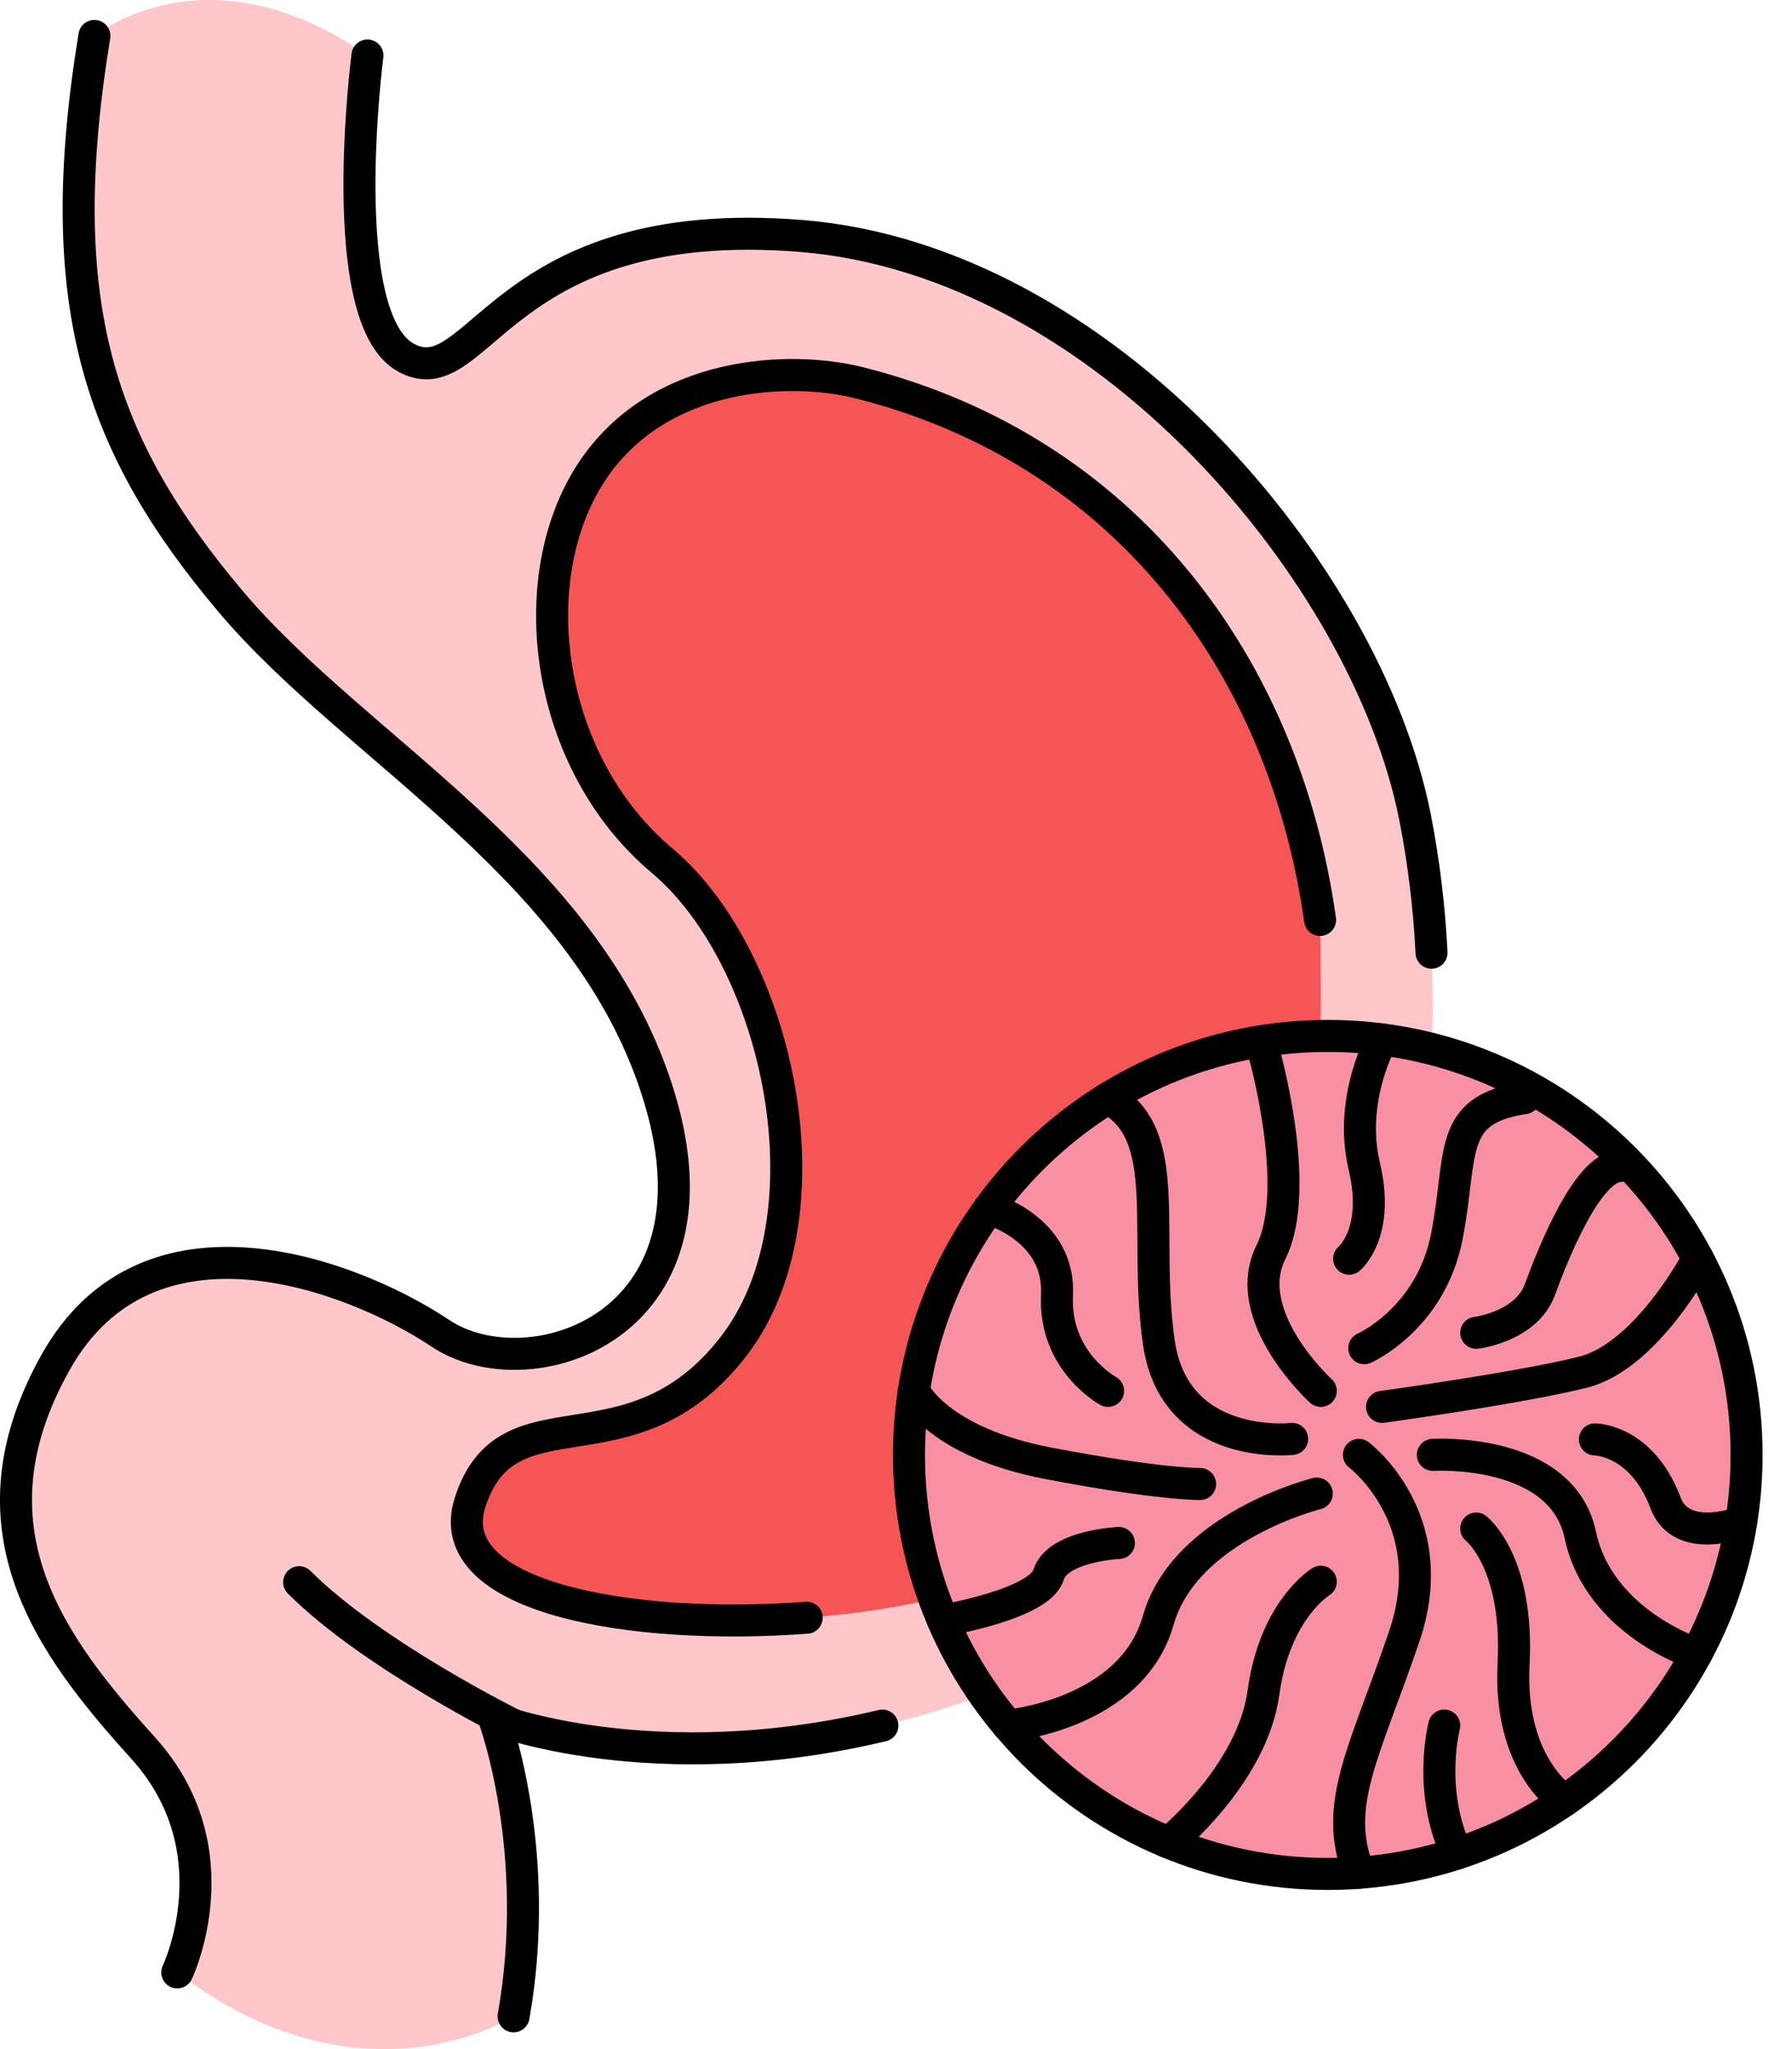
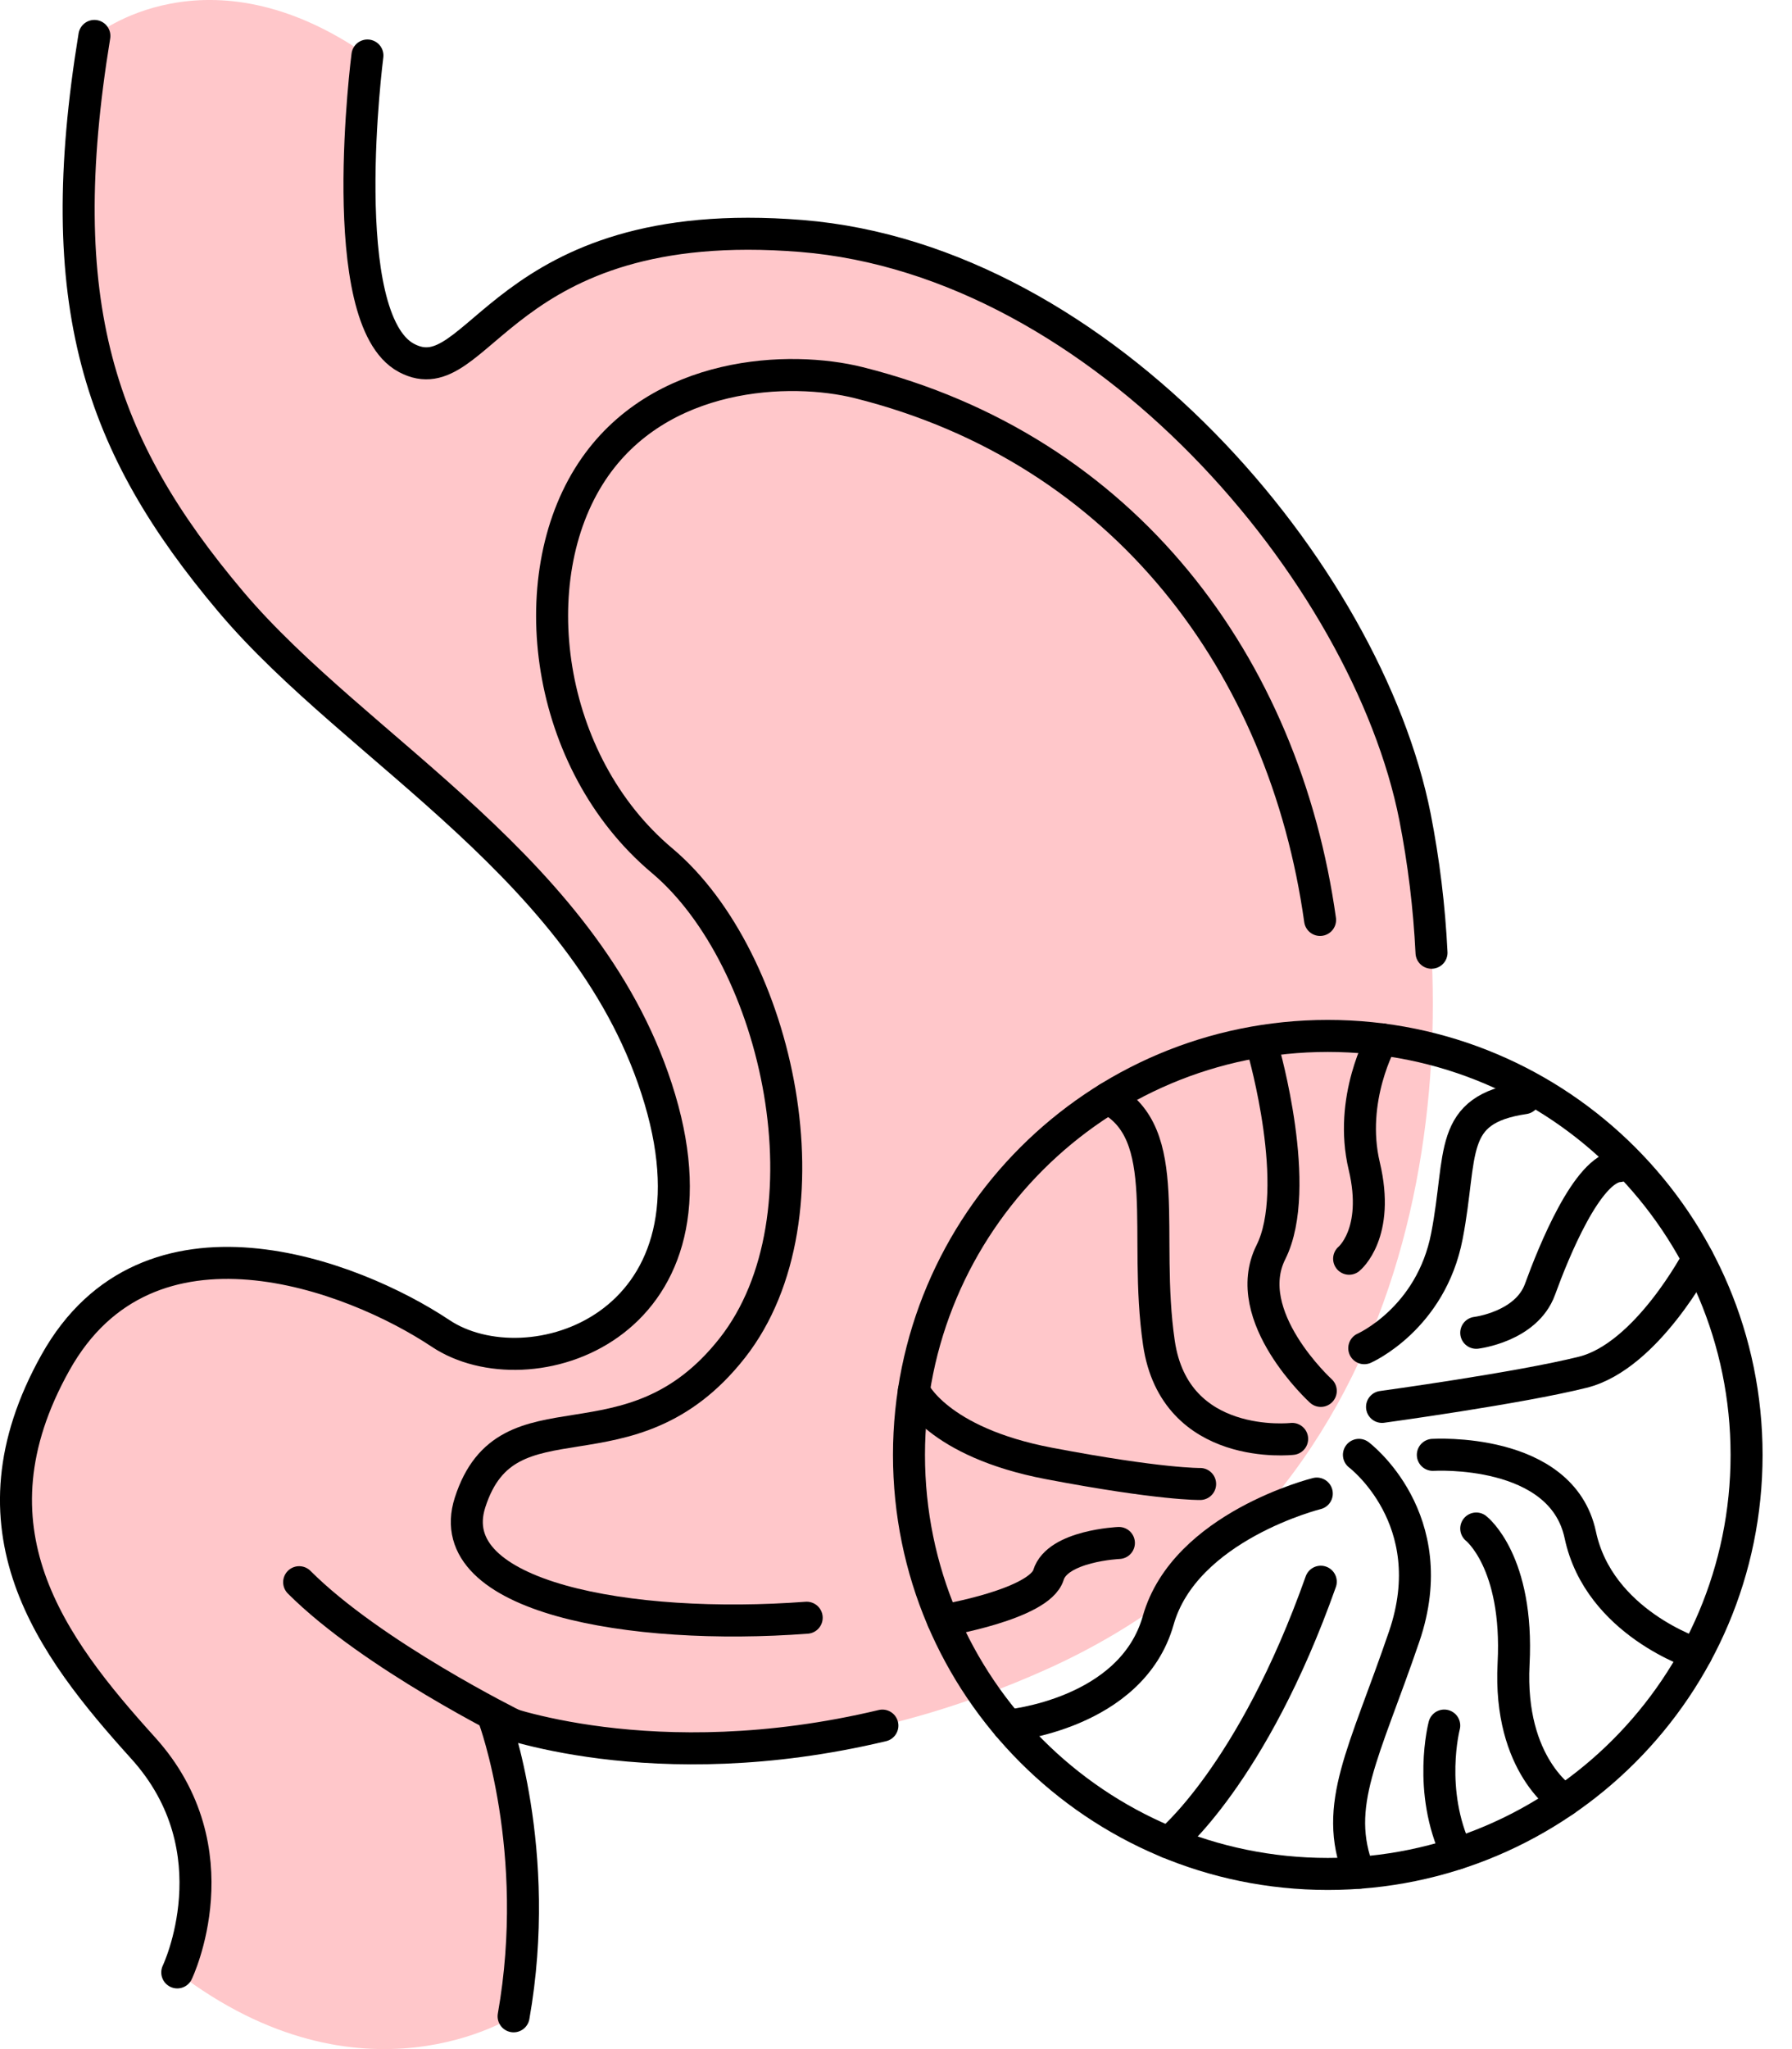
<svg xmlns="http://www.w3.org/2000/svg" width="49" height="56" viewBox="0 0 49 56" fill="none">
  <g clip-path="url(#clip0_21_49)">
    <path d="M2.581 0.983C2.581 0.983 5.647 -1.55 10.046 1.515C10.046 1.515 9.113 8.713 11.113 9.78C13.113 10.847 13.646 5.781 21.91 6.448C30.175 7.115 37.375 15.67 38.692 22.329C40.051 29.2 39.125 40.928 28.571 45.641C19.956 49.489 13.512 46.972 13.512 46.972C13.512 46.972 14.846 50.571 14.044 55.104C14.044 55.104 9.912 57.77 4.846 53.904C4.846 53.904 6.446 50.572 3.913 47.772C1.38 44.972 -1.018 41.774 1.515 37.24C4.048 32.707 9.646 34.841 12.046 36.441C14.445 38.04 19.911 36.307 18.045 30.042C16.178 23.777 9.772 20.543 6.313 16.445C2.715 12.18 1.382 8.315 2.581 0.983Z" fill="#FFC7CA" />
-     <path d="M36.094 28.781C36.131 27.6 36.112 26.393 36.098 25.141C35.254 18.902 31.881 12.562 23.482 10.458C21.616 9.991 18.017 10.113 16.182 12.891C14.25 15.816 14.901 20.831 18.103 23.52C21.304 26.209 22.841 33.253 20.024 36.839C17.206 40.424 13.877 37.863 12.852 41.065C11.828 44.266 20.024 44.907 25.274 43.753C29.316 42.865 32.541 40.095 34.374 36.43C35.657 33.869 36.012 31.389 36.094 28.781Z" fill="#F55555" />
-     <path d="M14.068 47.158C14.068 47.158 10.179 45.24 8.18 43.24L14.068 47.158Z" fill="#FFC7CA" />
    <path d="M14.068 47.158C14.068 47.158 10.179 45.24 8.18 43.24" stroke="black" stroke-width="0.875" stroke-linecap="round" stroke-linejoin="round" />
    <path d="M4.847 53.904C4.847 53.904 6.447 50.572 3.914 47.772C1.381 44.972 -1.019 41.773 1.515 37.24C4.048 32.706 9.646 34.84 12.046 36.44C14.445 38.039 19.911 36.306 18.044 30.041C16.178 23.776 9.772 20.542 6.312 16.444C2.714 12.18 1.381 8.314 2.581 0.982" stroke="black" stroke-width="0.875" stroke-linecap="round" stroke-linejoin="round" />
    <path d="M24.128 47.159C17.833 48.66 13.512 46.972 13.512 46.972C13.512 46.972 14.845 50.572 14.044 55.104" stroke="black" stroke-width="0.875" stroke-linecap="round" stroke-linejoin="round" />
    <path d="M10.047 1.517C10.047 1.517 9.113 8.715 11.113 9.781C13.113 10.848 13.646 5.782 21.911 6.449C30.175 7.117 37.375 15.671 38.692 22.33C38.931 23.553 39.082 24.792 39.143 26.037" stroke="black" stroke-width="0.875" stroke-linecap="round" stroke-linejoin="round" />
    <path d="M36.096 25.141C35.12 18.177 30.758 12.28 23.482 10.458C21.616 9.991 18.017 10.113 16.182 12.891C14.25 15.816 14.901 20.831 18.103 23.52C21.304 26.209 22.841 33.253 20.024 36.839C17.206 40.424 13.877 37.863 12.852 41.065C12.022 43.66 17.251 44.572 22.058 44.211" stroke="black" stroke-width="0.875" stroke-linecap="round" stroke-linejoin="round" />
-     <path d="M36.307 51.213C42.631 51.213 47.758 46.086 47.758 39.762C47.758 33.437 42.631 28.311 36.307 28.311C29.982 28.311 24.855 33.437 24.855 39.762C24.855 46.086 29.982 51.213 36.307 51.213Z" fill="#F98FA3" />
    <path d="M36.307 51.213C42.631 51.213 47.758 46.086 47.758 39.762C47.758 33.437 42.631 28.311 36.307 28.311C29.982 28.311 24.855 33.437 24.855 39.762C24.855 46.086 29.982 51.213 36.307 51.213Z" stroke="black" stroke-width="0.875" stroke-linecap="round" stroke-linejoin="round" />
    <path d="M36.115 38.012C36.115 38.012 33.875 35.97 34.752 34.22C35.628 32.47 34.549 28.715 34.549 28.715" stroke="black" stroke-width="0.875" stroke-linecap="round" stroke-linejoin="round" />
    <path d="M35.332 39.324C35.332 39.324 32.127 39.688 31.689 36.699C31.252 33.71 32.117 30.98 30.299 30.012" stroke="black" stroke-width="0.875" stroke-linecap="round" stroke-linejoin="round" />
    <path d="M37.158 39.76C37.158 39.76 39.491 41.51 38.398 44.718C37.304 47.926 36.429 49.328 37.158 51.179" stroke="black" stroke-width="0.875" stroke-linecap="round" stroke-linejoin="round" />
    <path d="M46.426 34.399C46.426 34.399 45.033 37.063 43.283 37.501C41.533 37.938 37.79 38.449 37.79 38.449" stroke="black" stroke-width="0.875" stroke-linecap="round" stroke-linejoin="round" />
    <path d="M39.179 39.76C39.179 39.76 42.7 39.541 43.211 41.948C43.722 44.354 46.386 45.199 46.386 45.199" stroke="black" stroke-width="0.875" stroke-linecap="round" stroke-linejoin="round" />
-     <path d="M47.61 41.601C47.61 41.601 45.981 42.231 45.543 41.074C44.887 39.338 43.611 39.338 43.611 39.338" stroke="black" stroke-width="0.875" stroke-linecap="round" stroke-linejoin="round" />
    <path d="M37.304 36.845C37.304 36.845 39.127 36.043 39.564 33.782C40.002 31.522 39.564 30.325 41.679 30.012" stroke="black" stroke-width="0.875" stroke-linecap="round" stroke-linejoin="round" />
    <path d="M40.366 36.424C40.366 36.424 41.735 36.261 42.108 35.24C42.48 34.219 43.404 31.925 44.273 31.869" stroke="black" stroke-width="0.875" stroke-linecap="round" stroke-linejoin="round" />
    <path d="M37.789 28.405C37.789 28.405 36.865 30.029 37.304 31.869C37.742 33.709 36.89 34.4 36.89 34.4" stroke="black" stroke-width="0.875" stroke-linecap="round" stroke-linejoin="round" />
    <path d="M36.006 40.818C36.006 40.818 32.398 41.712 31.669 44.286C30.939 46.859 27.565 47.158 27.565 47.158" stroke="black" stroke-width="0.875" stroke-linecap="round" stroke-linejoin="round" />
    <path d="M42.783 49.207C42.783 49.207 41.243 48.265 41.387 45.471C41.532 42.678 40.366 41.773 40.366 41.773" stroke="black" stroke-width="0.875" stroke-linecap="round" stroke-linejoin="round" />
    <path d="M39.491 47.158C39.491 47.158 39.022 48.937 39.84 50.656" stroke="black" stroke-width="0.875" stroke-linecap="round" stroke-linejoin="round" />
    <path d="M24.988 38.012C24.988 38.012 25.617 39.41 28.68 39.994C31.742 40.577 32.816 40.556 32.816 40.556" stroke="black" stroke-width="0.875" stroke-linecap="round" stroke-linejoin="round" />
-     <path d="M30.299 38.012C30.299 38.012 28.812 37.21 28.902 35.387C28.991 33.564 27.041 33.033 27.041 33.033" stroke="black" stroke-width="0.875" stroke-linecap="round" stroke-linejoin="round" />
    <path d="M25.785 44.286C25.785 44.286 28.421 43.845 28.669 43.043C28.916 42.241 30.595 42.168 30.595 42.168" stroke="black" stroke-width="0.875" stroke-linecap="round" stroke-linejoin="round" />
-     <path d="M36.115 43.227C36.115 43.227 34.855 43.991 34.549 46.252C34.242 48.512 31.955 50.357 31.955 50.357" stroke="black" stroke-width="0.875" stroke-linecap="round" stroke-linejoin="round" />
+     <path d="M36.115 43.227C34.242 48.512 31.955 50.357 31.955 50.357" stroke="black" stroke-width="0.875" stroke-linecap="round" stroke-linejoin="round" />
  </g>
  <defs>
    <clipPath id="clip0_21_49">
      <rect width="48.195" height="56" fill="white" />
    </clipPath>
  </defs>
</svg>